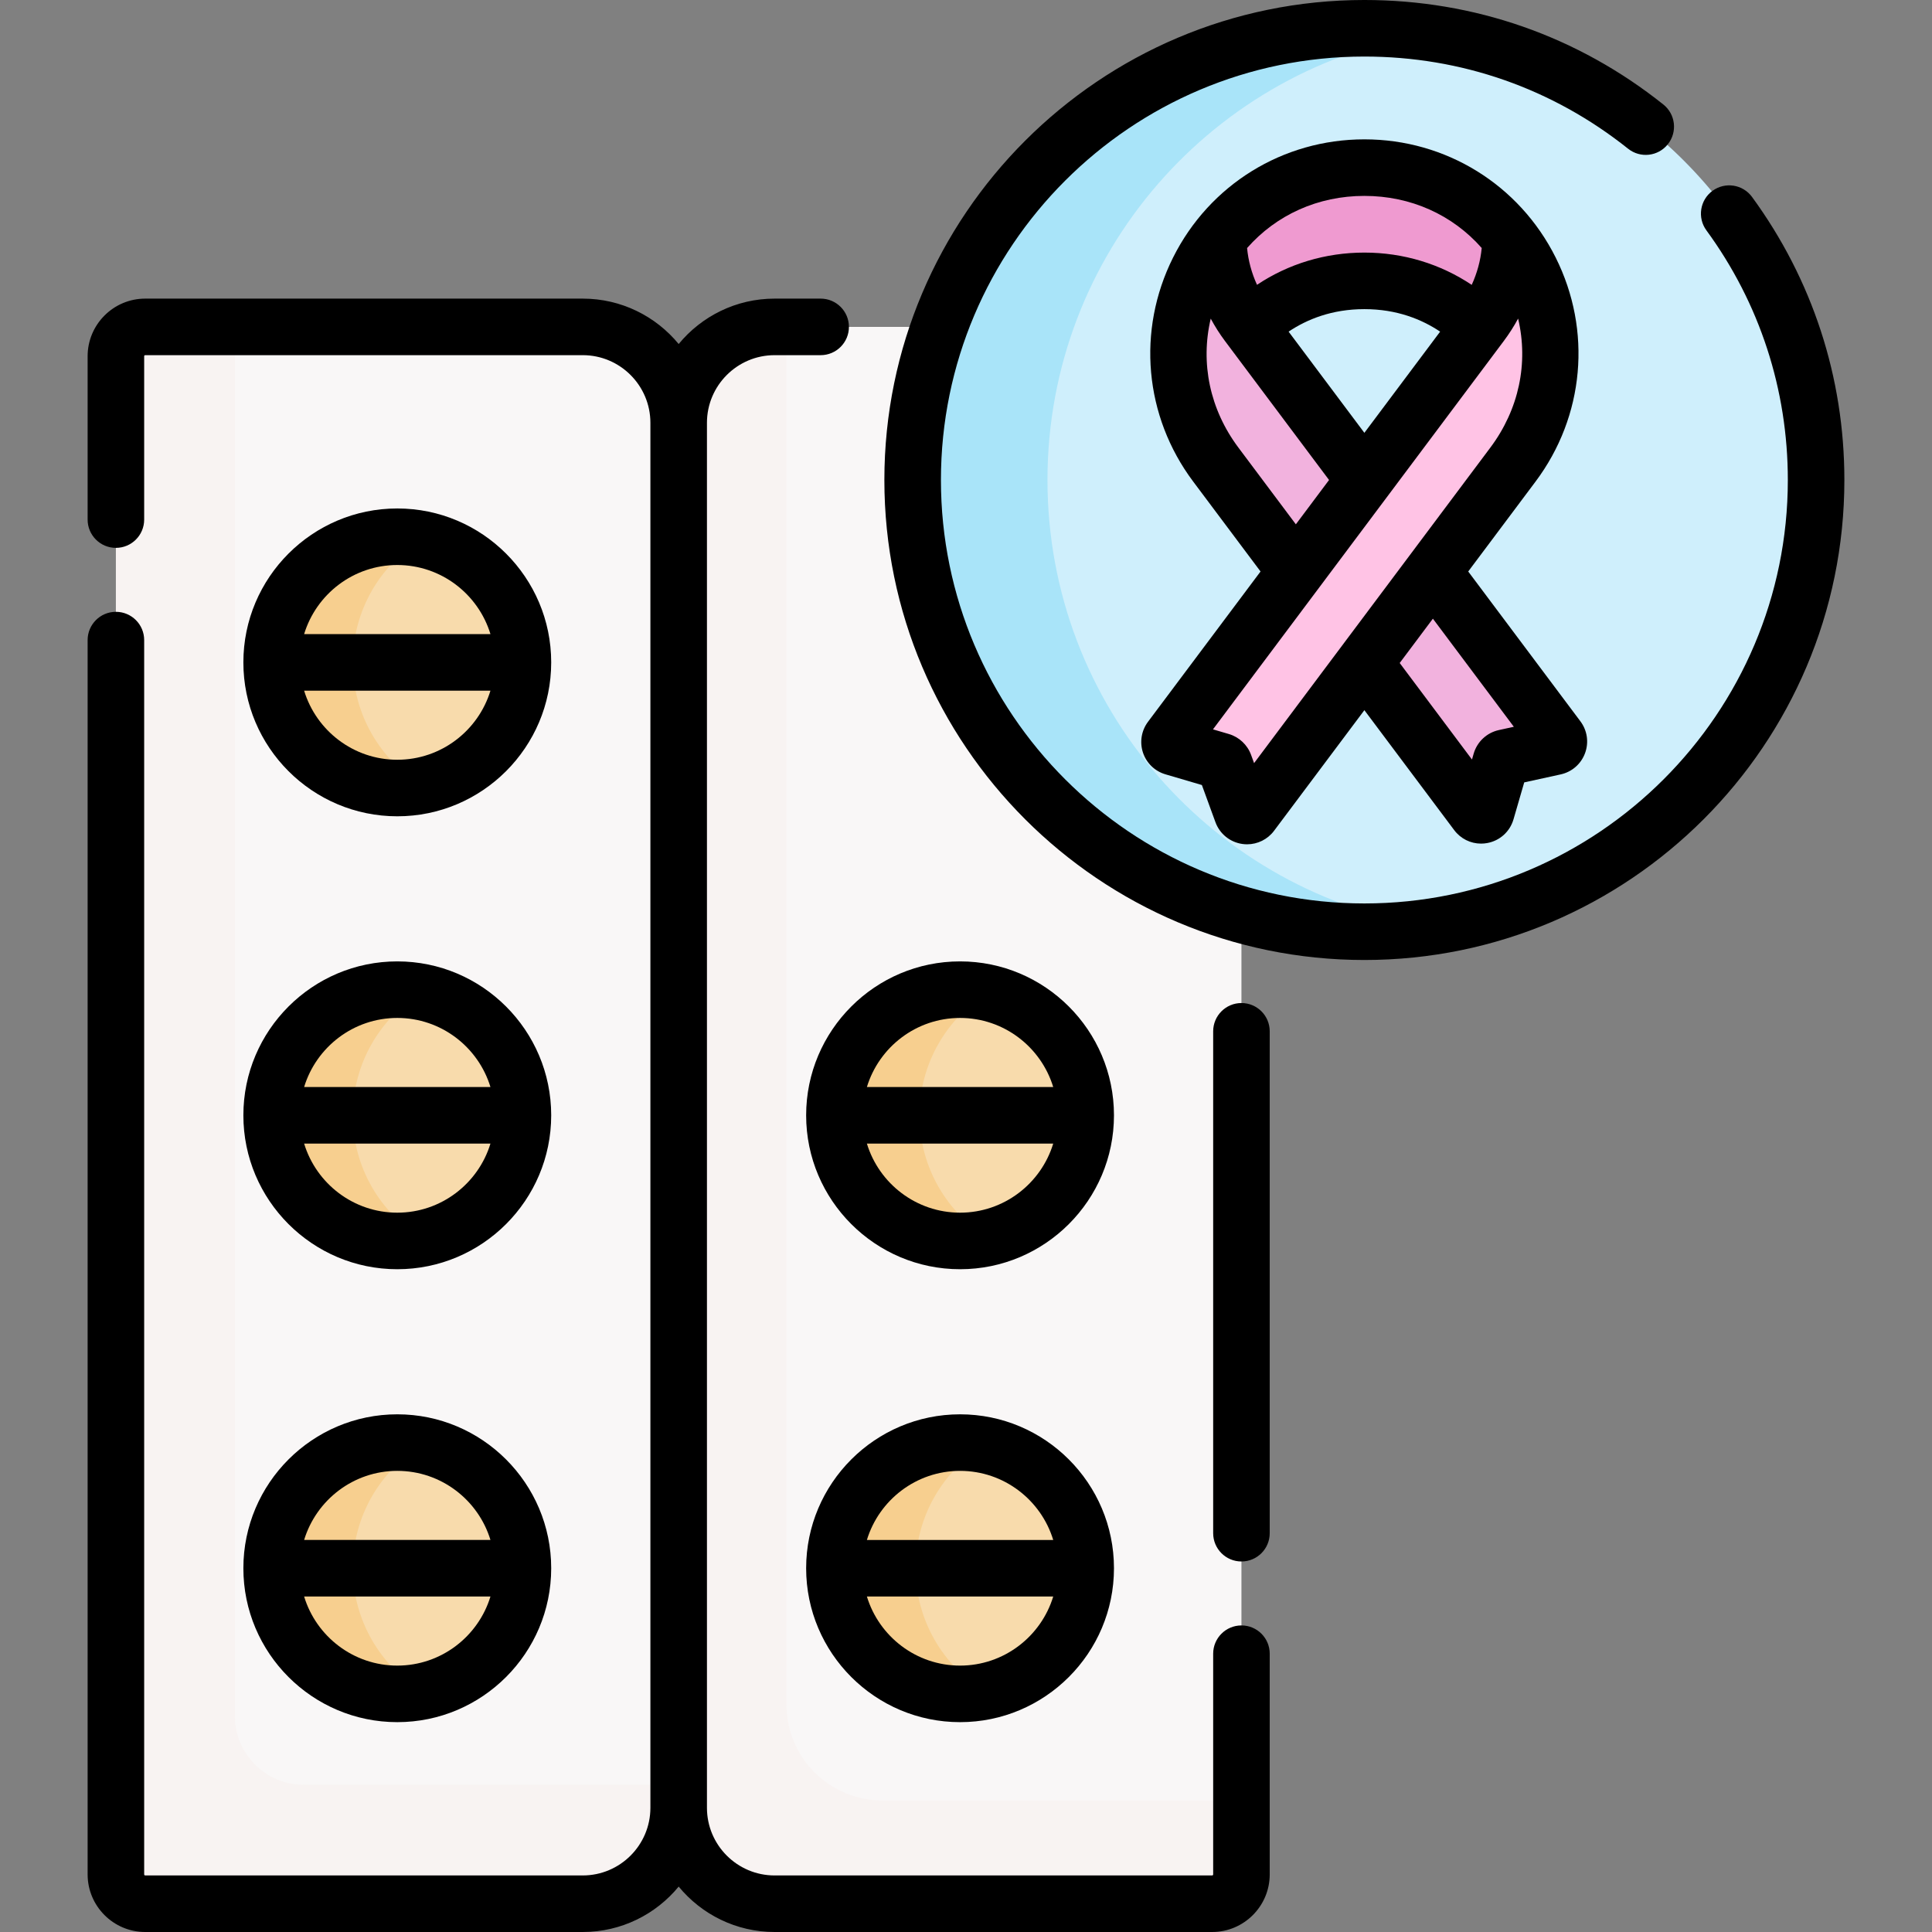
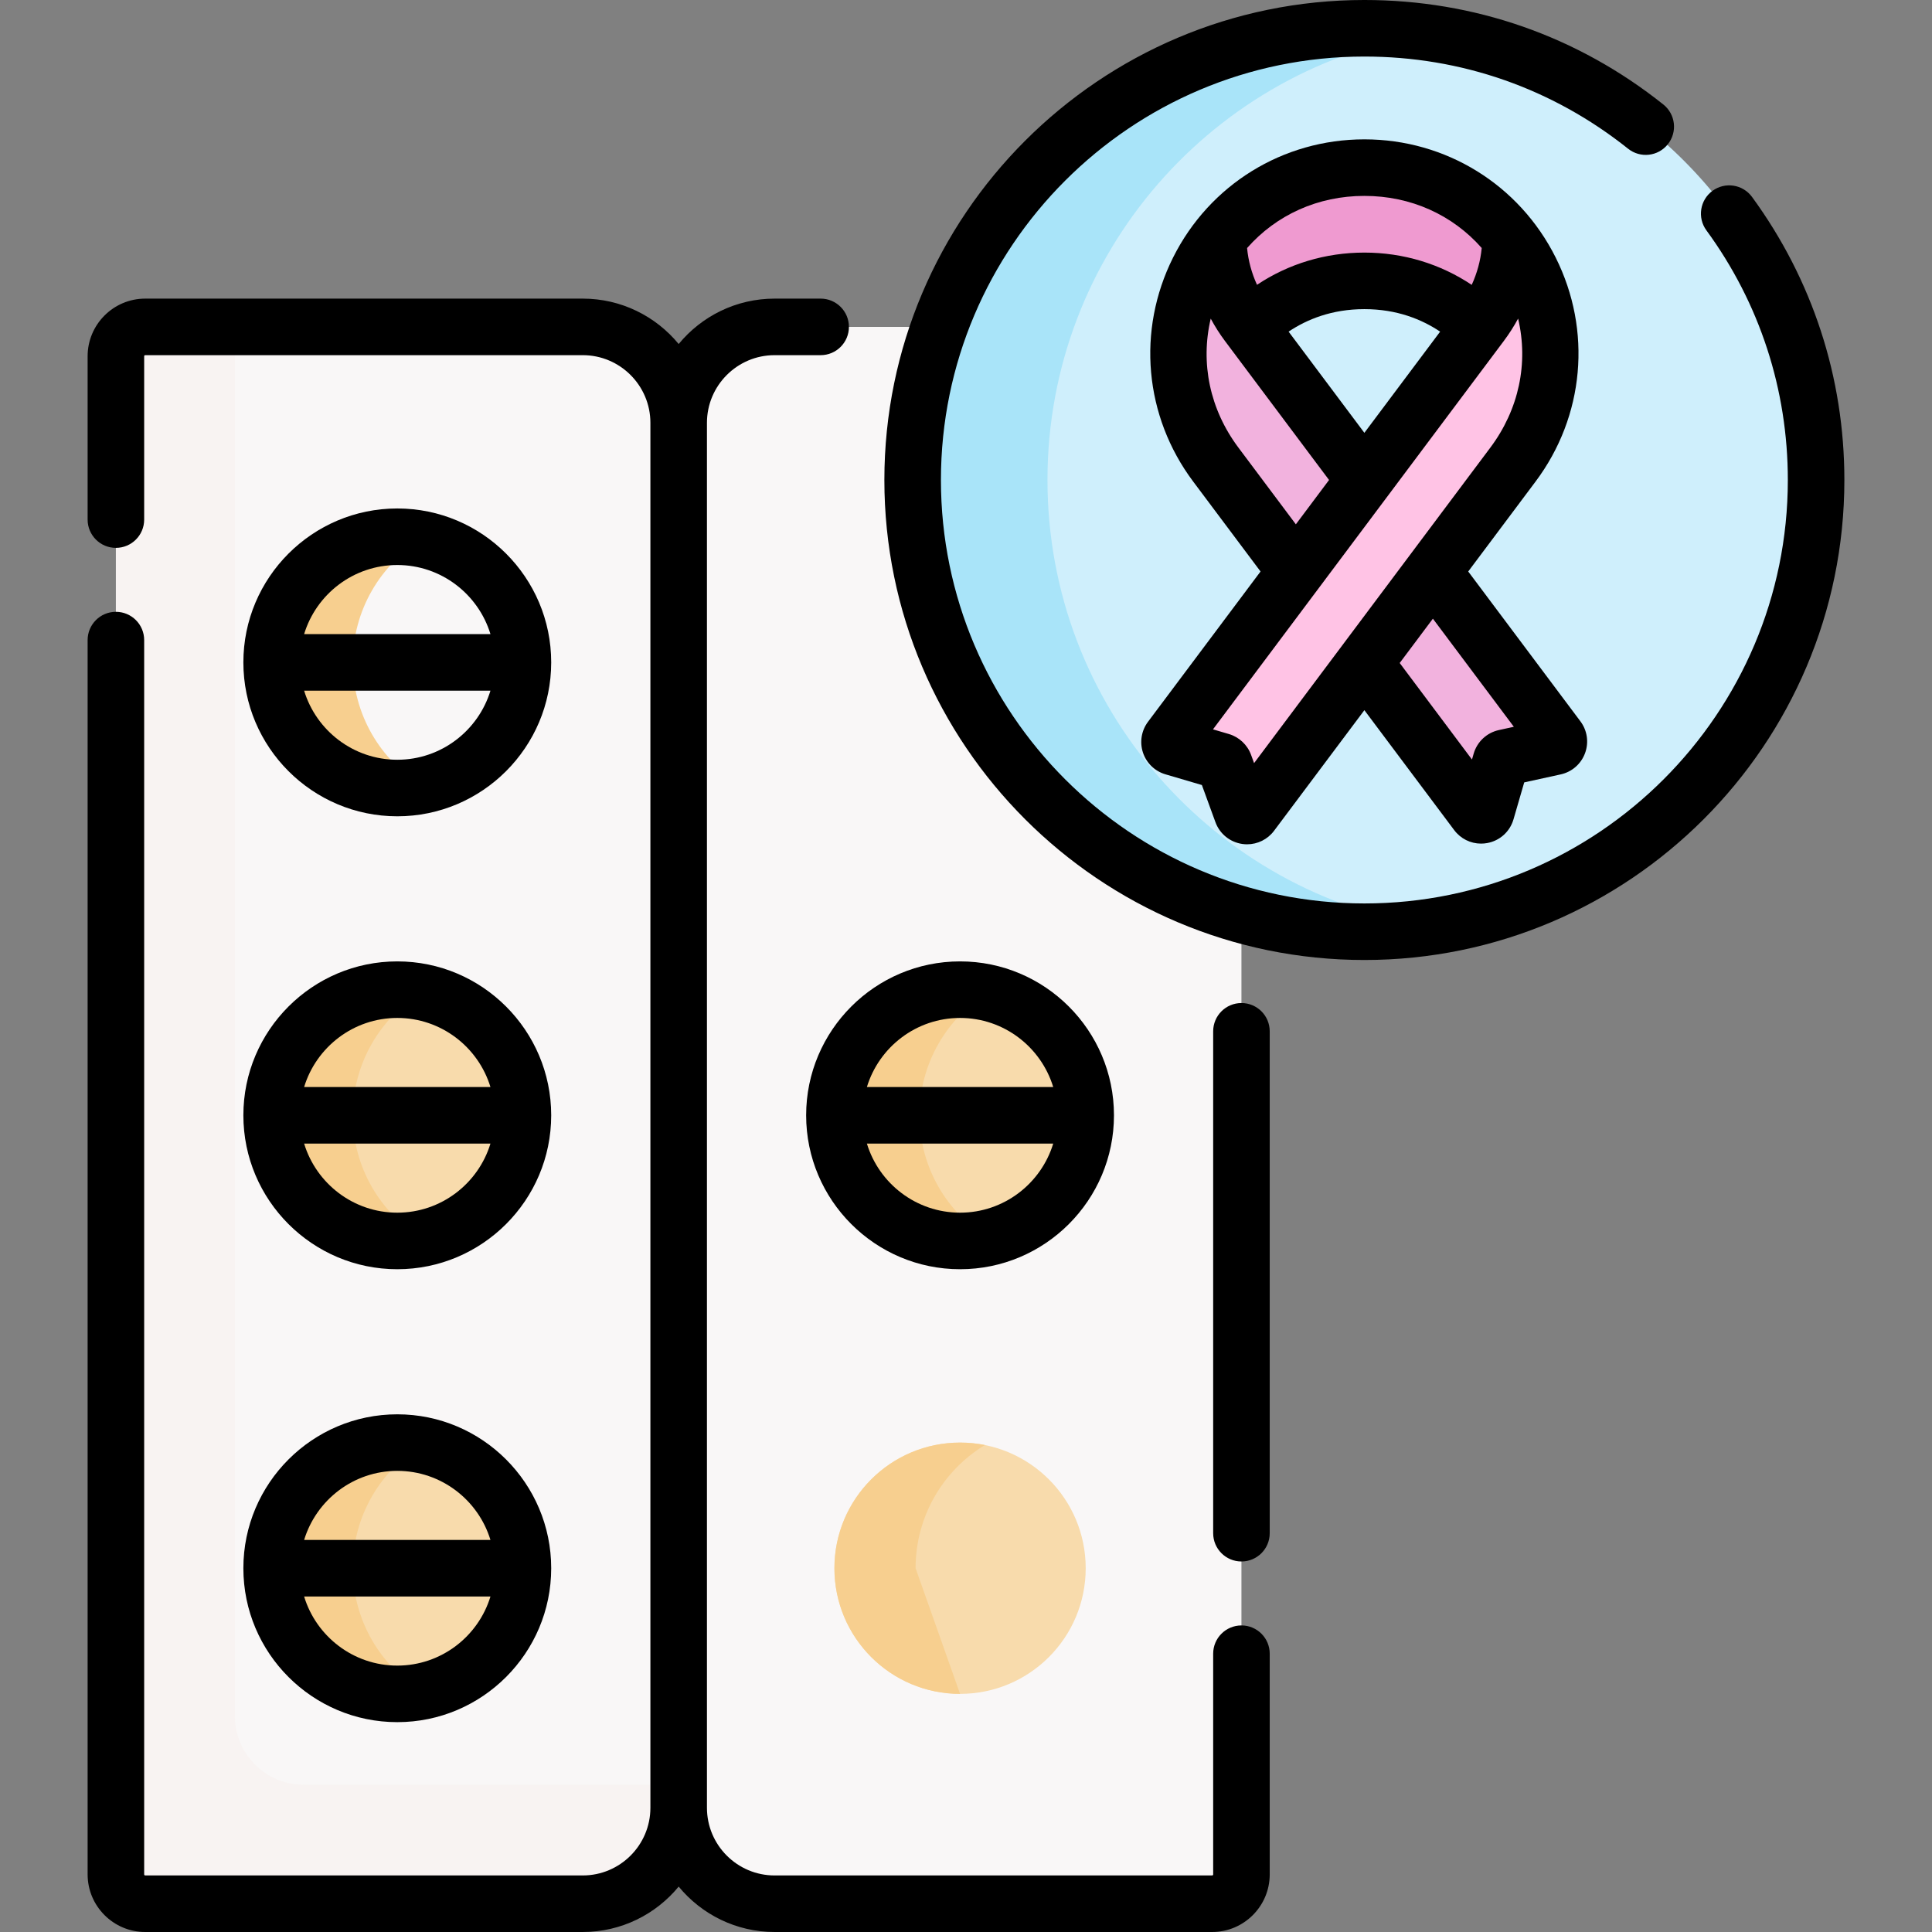
<svg xmlns="http://www.w3.org/2000/svg" id="Capa_1" enable-background="new 0 0 512.473 512.473" height="512" viewBox="0 0 512.473 512.473" width="512">
  <rect x="0" y="0" width="512.473" height="512.473" fill="#808080" stroke="none" />
  <g>
    <g>
      <path d="m154.575 504.973h-116.054c-4.295 0-7.778-3.482-7.778-7.778v-402.708c0-4.295 3.482-7.778 7.778-7.778h116.055c14.054 0 25.447 11.393 25.447 25.447v367.37c-.001 14.054-11.394 25.447-25.448 25.447z" fill="#f9f7f7" />
      <path d="m80.558 473.412c-10.087 0-18.263-8.177-18.263-18.263v-368.439h-23.774c-4.295 0-7.778 3.482-7.778 7.778v402.708c0 4.295 3.482 7.778 7.778 7.778h116.055c14.054 0 25.447-11.393 25.447-25.447v-6.115z" fill="#f8f3f2" />
      <path d="m329.301 497.195c0 4.296-3.482 7.778-7.778 7.778h-116.055c-14.054 0-25.447-11.393-25.447-25.447v-367.37c0-14.054 11.393-25.447 25.447-25.447h123.832v410.486z" fill="#f9f7f7" />
-       <path d="m234.051 477.573c-14.054 0-25.447-11.393-25.447-25.447v-365.416h-3.136c-14.054 0-25.447 11.393-25.447 25.447v367.37c0 14.054 11.393 25.447 25.447 25.447h116.055c4.295 0 7.778-3.482 7.778-7.778v-19.622h-95.25z" fill="#f8f3f2" />
      <circle cx="361.907" cy="127.322" fill="#cfeffc" r="119.822" />
      <path d="m277.848 127.322c0-60.099 44.233-109.87 101.926-118.504-5.834-.873-11.79-1.319-17.868-1.319-66.176 0-119.822 53.646-119.822 119.822s53.646 119.822 119.822 119.822c6.077 0 12.031-.448 17.865-1.321-57.692-8.632-101.923-58.401-101.923-118.5z" fill="#a9e4f9" />
      <g>
        <path d="m400.141 60.768c-8.868-11.38-22.661-19.101-39.364-19.101-16.716 0-30.524 7.735-39.385 19.13l-5.185 15.123 6.116 12.391 7.547-3.706c3.885-3.779 8.486-6.886 13.68-9.038 5.195-2.166 10.984-3.376 17.226-3.376 12.477 0 23.143 4.855 30.906 12.414h.007l7.45 1.893 5.599-12.584z" fill="#ef9ad0" />
        <g>
          <g id="XMLID_00000174593354586097585580000012253236554824144810_">
            <g>
              <path d="m412.923 195.519-43.224-58.508-23.283 20.25 44.681 58.45c.722.962 2.236.686 2.569-.467l3.907-13.461c.149-.517.573-.913 1.104-1.033l13.39-2.93c1.033-.228 1.493-1.452.856-2.301z" fill="#f2b2de" />
              <path d="m360.778 125.886-31.48-42.046c-5.216-6.964-7.693-14.721-7.905-22.343v-.701c-13.001 16.709-15.372 41.296-.679 60.921l21.593 28.833 6.461 9.786 21.698-21.179z" fill="#f2b2de" />
              <path d="m410.92 91.915c0 10.142-3.128 20.524-10.078 29.802l-70.518 94.177c-.694.927-2.144.715-2.541-.368l-4.721-12.93c-.156-.439-.517-.778-.97-.913l-12.803-3.758c-.97-.29-1.359-1.458-.75-2.272l83.718-111.813c5.216-6.964 7.7-14.721 7.905-22.35l-.021-.722c6.872 8.811 10.779 19.824 10.779 31.147z" fill="#ffc3e5" />
            </g>
          </g>
        </g>
      </g>
      <g>
-         <circle cx="105.382" cy="175.7" fill="#f8dbac" r="33.327" />
        <path d="m93.585 175.698c0-13.847 7.355-25.983 18.387-32.679-2.135-.429-4.328-.646-6.589-.646-18.406 0-33.327 14.921-33.327 33.327s14.921 33.327 33.327 33.327c2.263 0 4.459-.225 6.595-.655-11.034-6.695-18.393-18.825-18.393-32.674z" fill="#f7cf8f" />
      </g>
      <circle cx="255.704" cy="295.838" fill="#f8dbac" r="33.327" />
      <path d="m243.907 295.836c0-13.847 7.355-25.983 18.387-32.679-2.135-.429-4.328-.646-6.589-.646-18.406 0-33.327 14.921-33.327 33.327s14.921 33.327 33.327 33.327c2.263 0 4.459-.225 6.595-.655-11.035-6.695-18.393-18.825-18.393-32.674z" fill="#f7cf8f" />
      <circle cx="254.661" cy="415.982" fill="#f8dbac" r="33.327" />
-       <path d="m242.864 415.981c0-13.847 7.355-25.983 18.387-32.679-2.135-.429-4.328-.646-6.589-.646-18.406 0-33.327 14.921-33.327 33.327s14.921 33.327 33.327 33.327c2.263 0 4.459-.225 6.595-.655-11.034-6.696-18.393-18.825-18.393-32.674z" fill="#f7cf8f" />
+       <path d="m242.864 415.981c0-13.847 7.355-25.983 18.387-32.679-2.135-.429-4.328-.646-6.589-.646-18.406 0-33.327 14.921-33.327 33.327s14.921 33.327 33.327 33.327z" fill="#f7cf8f" />
      <circle cx="105.382" cy="415.982" fill="#f8dbac" r="33.327" />
      <path d="m93.585 415.981c0-13.847 7.355-25.983 18.387-32.679-2.135-.429-4.328-.646-6.589-.646-18.406 0-33.327 14.921-33.327 33.327s14.921 33.327 33.327 33.327c2.263 0 4.459-.225 6.595-.655-11.034-6.696-18.393-18.825-18.393-32.674z" fill="#f7cf8f" />
      <circle cx="105.382" cy="295.84" fill="#f8dbac" r="33.327" />
      <path d="m93.585 295.838c0-13.847 7.355-25.983 18.387-32.679-2.135-.429-4.328-.646-6.589-.646-18.406 0-33.327 14.921-33.327 33.327s14.921 33.327 33.327 33.327c2.263 0 4.459-.225 6.595-.655-11.034-6.696-18.393-18.825-18.393-32.674z" fill="#f7cf8f" />
    </g>
    <g>
      <path d="m303.182 199.642c.923 2.776 3.15 4.925 5.957 5.75l9.666 2.842 3.596 9.85c1.126 3.084 3.843 5.297 7.091 5.776.438.064.874.096 1.308.096 2.789 0 5.445-1.306 7.147-3.58l23.961-31.999 23.822 31.812c1.713 2.289 4.346 3.585 7.13 3.585.537 0 1.08-.048 1.622-.147 3.356-.61 6.031-3.024 6.983-6.301l2.841-9.791 9.666-2.119c2.982-.654 5.397-2.752 6.461-5.614s.605-6.028-1.223-8.469l-29.758-39.741 17.877-23.874c12.96-17.308 14.999-40.071 5.321-59.407-9.677-19.336-29.121-31.348-50.743-31.348s-41.065 12.012-50.742 31.347c-9.678 19.336-7.639 42.1 5.321 59.408l17.878 23.874-29.857 39.873c-1.754 2.344-2.249 5.4-1.325 8.177zm98.372-6.859-3.974.871c-3.207.704-5.768 3.101-6.681 6.252l-.452 1.56-19.171-25.601 8.805-11.758zm-39.647-77.974-20.098-26.84c4.816-3.229 11.443-5.969 20.098-5.969s15.281 2.74 20.097 5.969zm0-62.845c12.325 0 23.372 5.022 31.126 13.822-.322 3.374-1.226 6.665-2.653 9.777-8.308-5.556-18.141-8.563-28.474-8.563-10.331 0-20.169 2.996-28.479 8.549-1.422-3.104-2.312-6.387-2.634-9.751 7.753-8.799 18.79-13.834 31.114-13.834zm-33.414 66.765c-7.605-10.157-10.114-22.418-7.343-34.213 1.105 2.049 2.358 4.038 3.783 5.941l27.604 36.865-8.805 11.758zm70.389-28.272c1.428-1.906 2.697-3.894 3.806-5.947 2.772 11.796.239 24.061-7.367 34.219l-62.669 83.693-.801-2.193c-.97-2.66-3.171-4.726-5.889-5.524l-4.213-1.239z" />
      <path d="m105.382 336.668c22.512 0 40.827-18.315 40.827-40.827s-18.315-40.827-40.827-40.827-40.827 18.315-40.827 40.827 18.315 40.827 40.827 40.827zm0-15c-11.633 0-21.491-7.733-24.712-18.327h49.425c-3.222 10.594-13.08 18.327-24.713 18.327zm0-51.654c11.633 0 21.491 7.733 24.713 18.327h-49.425c3.221-10.594 13.079-18.327 24.712-18.327z" />
      <path d="m105.382 216.527c22.512 0 40.827-18.315 40.827-40.827s-18.315-40.827-40.827-40.827-40.827 18.315-40.827 40.827 18.315 40.827 40.827 40.827zm0-15c-11.633 0-21.491-7.733-24.712-18.327h49.425c-3.221 10.594-13.079 18.327-24.713 18.327zm0-51.654c11.633 0 21.491 7.733 24.713 18.327h-49.425c3.221-10.594 13.079-18.327 24.712-18.327z" />
      <path d="m105.382 456.809c22.512 0 40.827-18.315 40.827-40.827s-18.315-40.827-40.827-40.827-40.827 18.315-40.827 40.827 18.315 40.827 40.827 40.827zm0-15c-11.633 0-21.491-7.733-24.712-18.327h49.425c-3.222 10.594-13.08 18.327-24.713 18.327zm0-51.654c11.633 0 21.491 7.733 24.713 18.327h-49.425c3.221-10.594 13.079-18.327 24.712-18.327z" />
      <path d="m254.661 255.014c-22.512 0-40.827 18.315-40.827 40.827s18.315 40.827 40.827 40.827 40.826-18.315 40.826-40.827c.001-22.512-18.314-40.827-40.826-40.827zm0 15c11.633 0 21.49 7.733 24.712 18.327h-49.425c3.222-10.594 13.08-18.327 24.713-18.327zm0 51.654c-11.633 0-21.491-7.733-24.713-18.327h49.425c-3.221 10.594-13.079 18.327-24.712 18.327z" />
-       <path d="m254.661 375.155c-22.512 0-40.827 18.315-40.827 40.827s18.315 40.827 40.827 40.827 40.826-18.315 40.826-40.827c.001-22.512-18.314-40.827-40.826-40.827zm0 15c11.633 0 21.49 7.733 24.712 18.327h-49.425c3.222-10.594 13.08-18.327 24.713-18.327zm0 51.654c-11.633 0-21.491-7.733-24.713-18.327h49.425c-3.221 10.594-13.079 18.327-24.712 18.327z" />
      <path d="m464.735 52.241c-2.444-3.344-7.138-4.072-10.481-1.626-3.343 2.445-4.071 7.138-1.626 10.481 14.133 19.324 21.603 42.225 21.603 66.227 0 61.935-50.388 112.322-112.322 112.322s-112.322-50.388-112.322-112.322 50.386-112.323 112.32-112.323c25.705 0 49.896 8.455 69.959 24.452 3.239 2.582 7.956 2.05 10.54-1.188 2.582-3.239 2.05-7.958-1.188-10.54-22.747-18.138-50.173-27.724-79.311-27.724-70.206 0-127.323 57.117-127.323 127.322s57.117 127.322 127.323 127.322 127.323-57.116 127.323-127.322c0-27.207-8.471-53.17-24.495-75.081z" />
      <path d="m329.3 266.061c-4.143 0-7.5 3.358-7.5 7.5v133.131c0 4.142 3.357 7.5 7.5 7.5s7.5-3.358 7.5-7.5v-133.131c0-4.143-3.357-7.5-7.5-7.5z" />
      <path d="m329.3 431.154c-4.143 0-7.5 3.358-7.5 7.5v58.542c0 .153-.124.277-.277.277h-116.054c-9.896 0-17.947-8.051-17.947-17.946v-367.37c0-9.896 8.051-17.947 17.947-17.947h12.213c4.142 0 7.5-3.358 7.5-7.5s-3.358-7.5-7.5-7.5h-12.213c-10.238 0-19.399 4.695-25.447 12.043-6.047-7.349-15.209-12.043-25.446-12.043h-116.055c-8.424 0-15.278 6.854-15.278 15.278v43.337c0 4.142 3.358 7.5 7.5 7.5s7.5-3.358 7.5-7.5v-43.338c0-.153.125-.278.278-.278h116.055c9.896 0 17.946 8.051 17.946 17.947v367.37c0 9.896-8.051 17.946-17.946 17.946h-116.055c-.153 0-.278-.125-.278-.277v-327.408c0-4.142-3.358-7.5-7.5-7.5s-7.5 3.358-7.5 7.5v327.408c0 8.424 6.854 15.277 15.278 15.277h116.055c10.238 0 19.399-4.695 25.446-12.043 6.048 7.349 15.209 12.043 25.447 12.043h116.054c8.424 0 15.277-6.854 15.277-15.277v-58.542c0-4.141-3.357-7.499-7.5-7.499z" />
    </g>
  </g>
</svg>